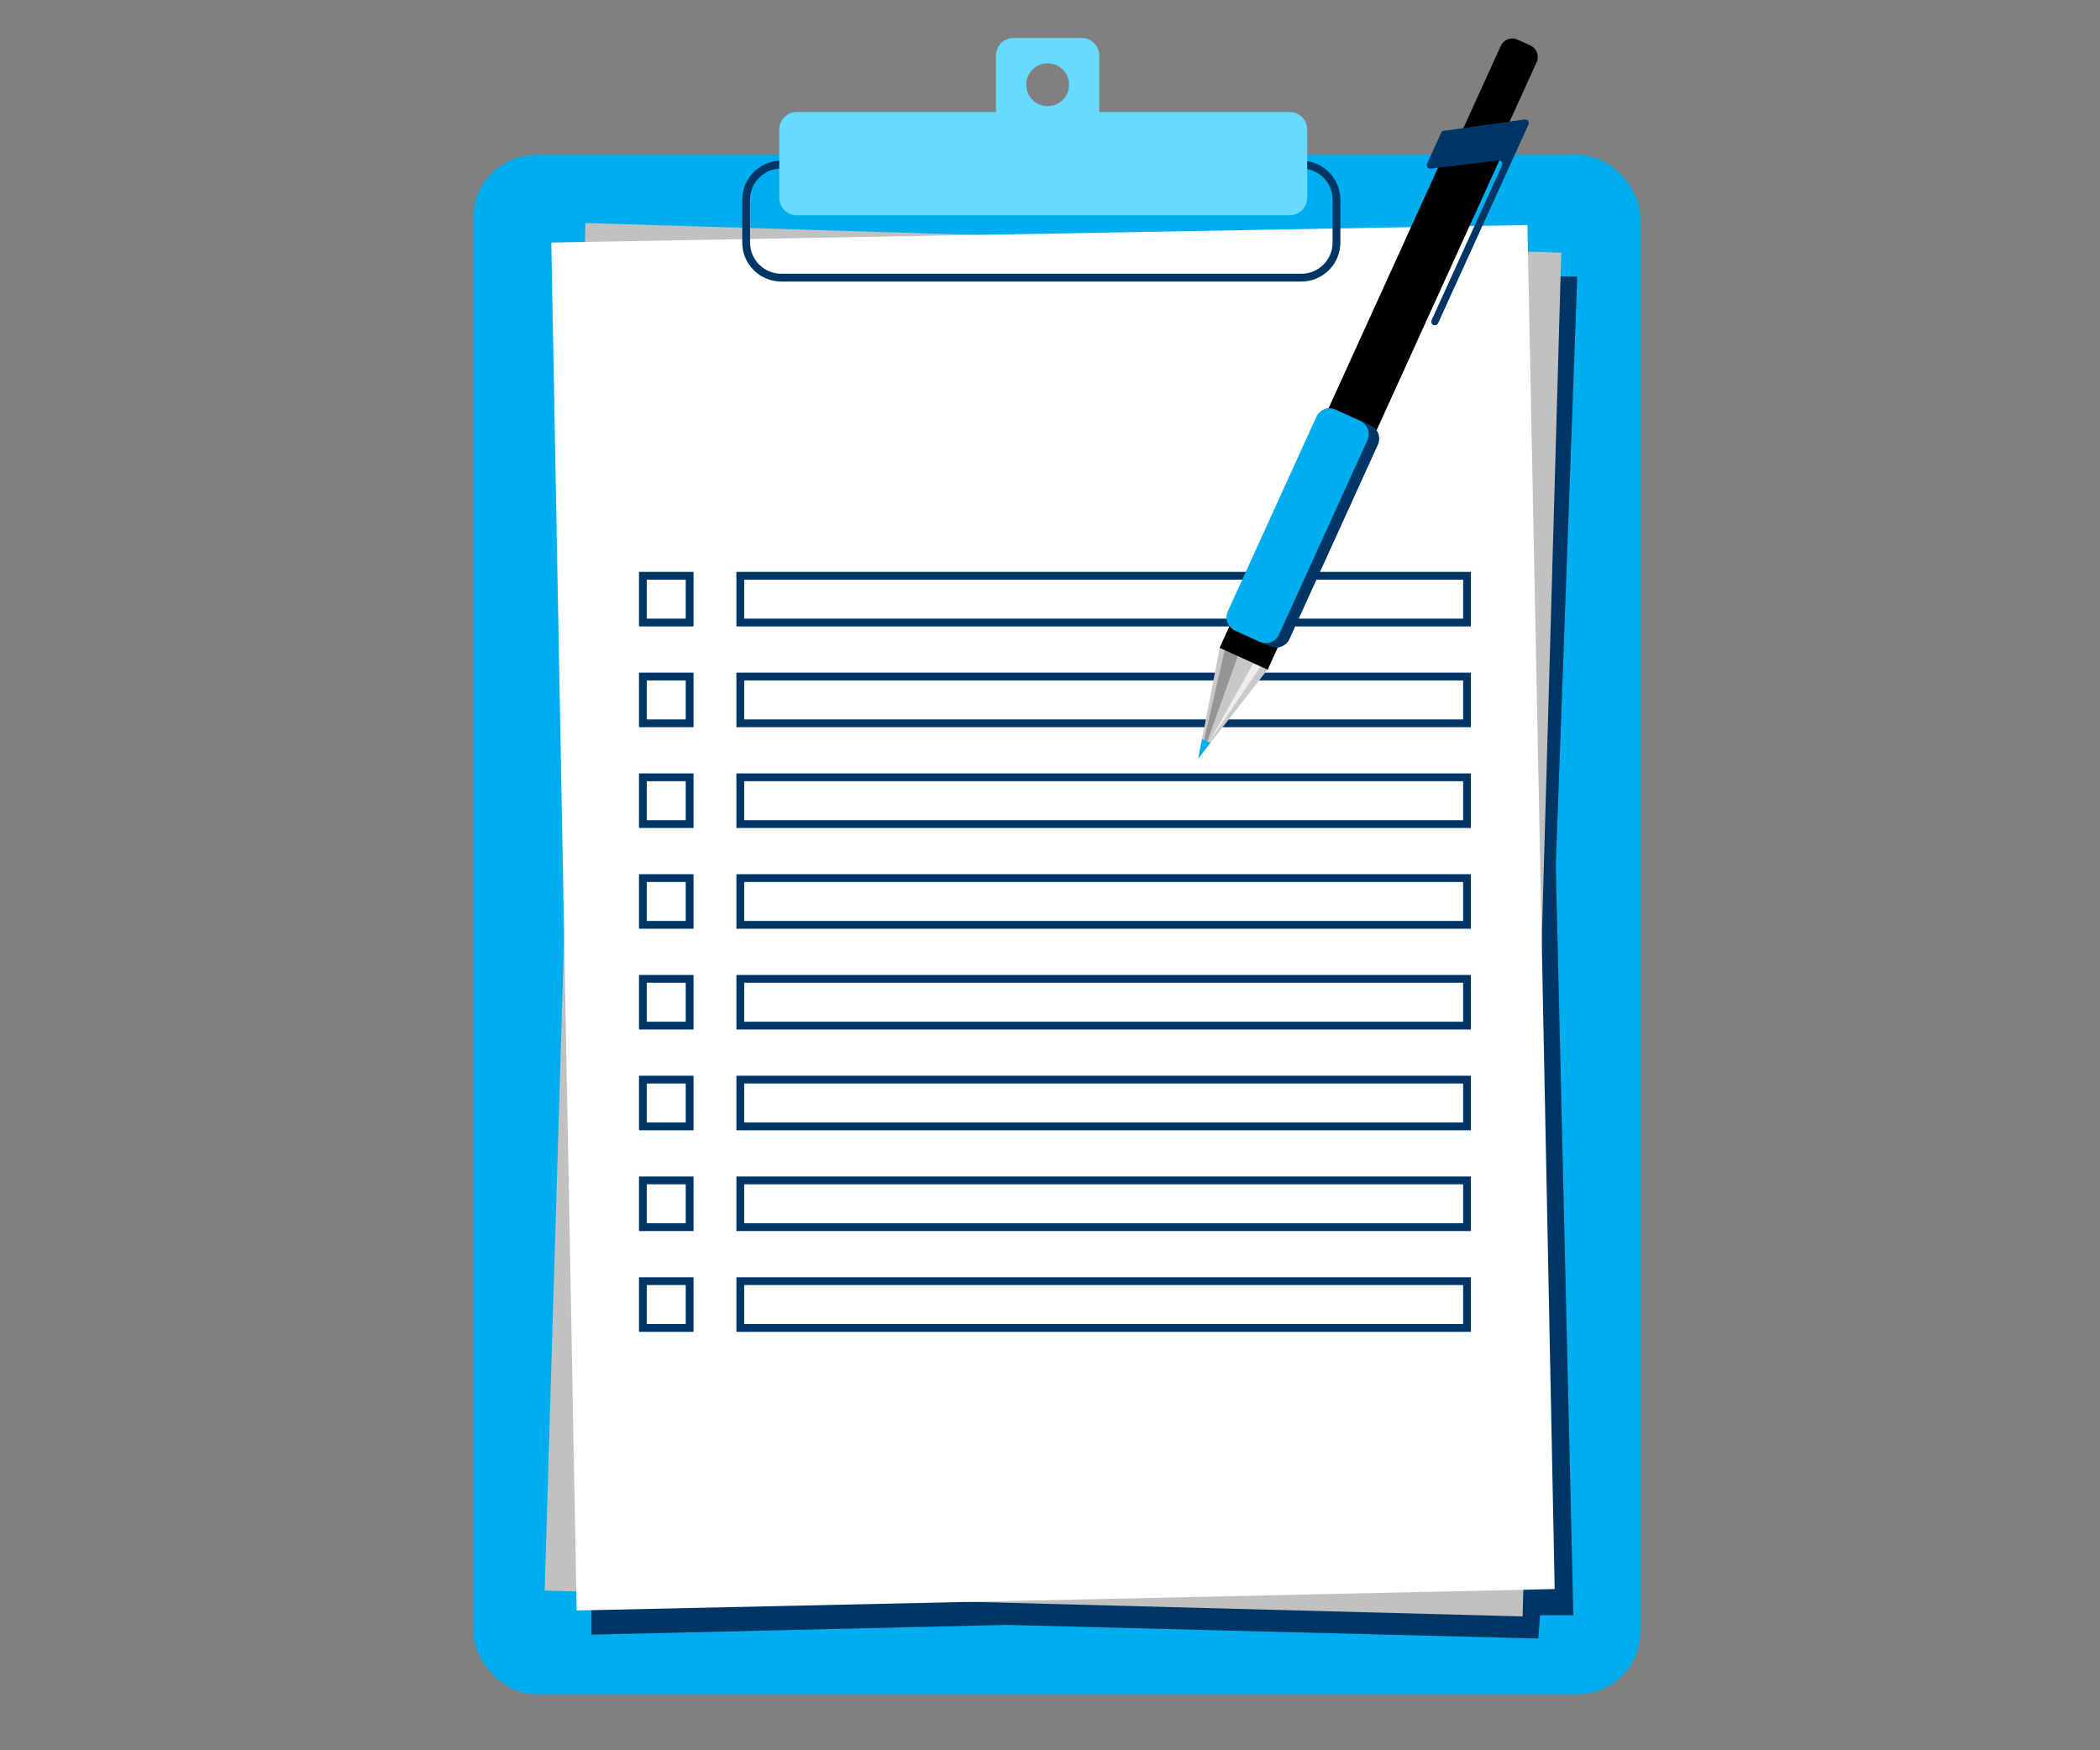
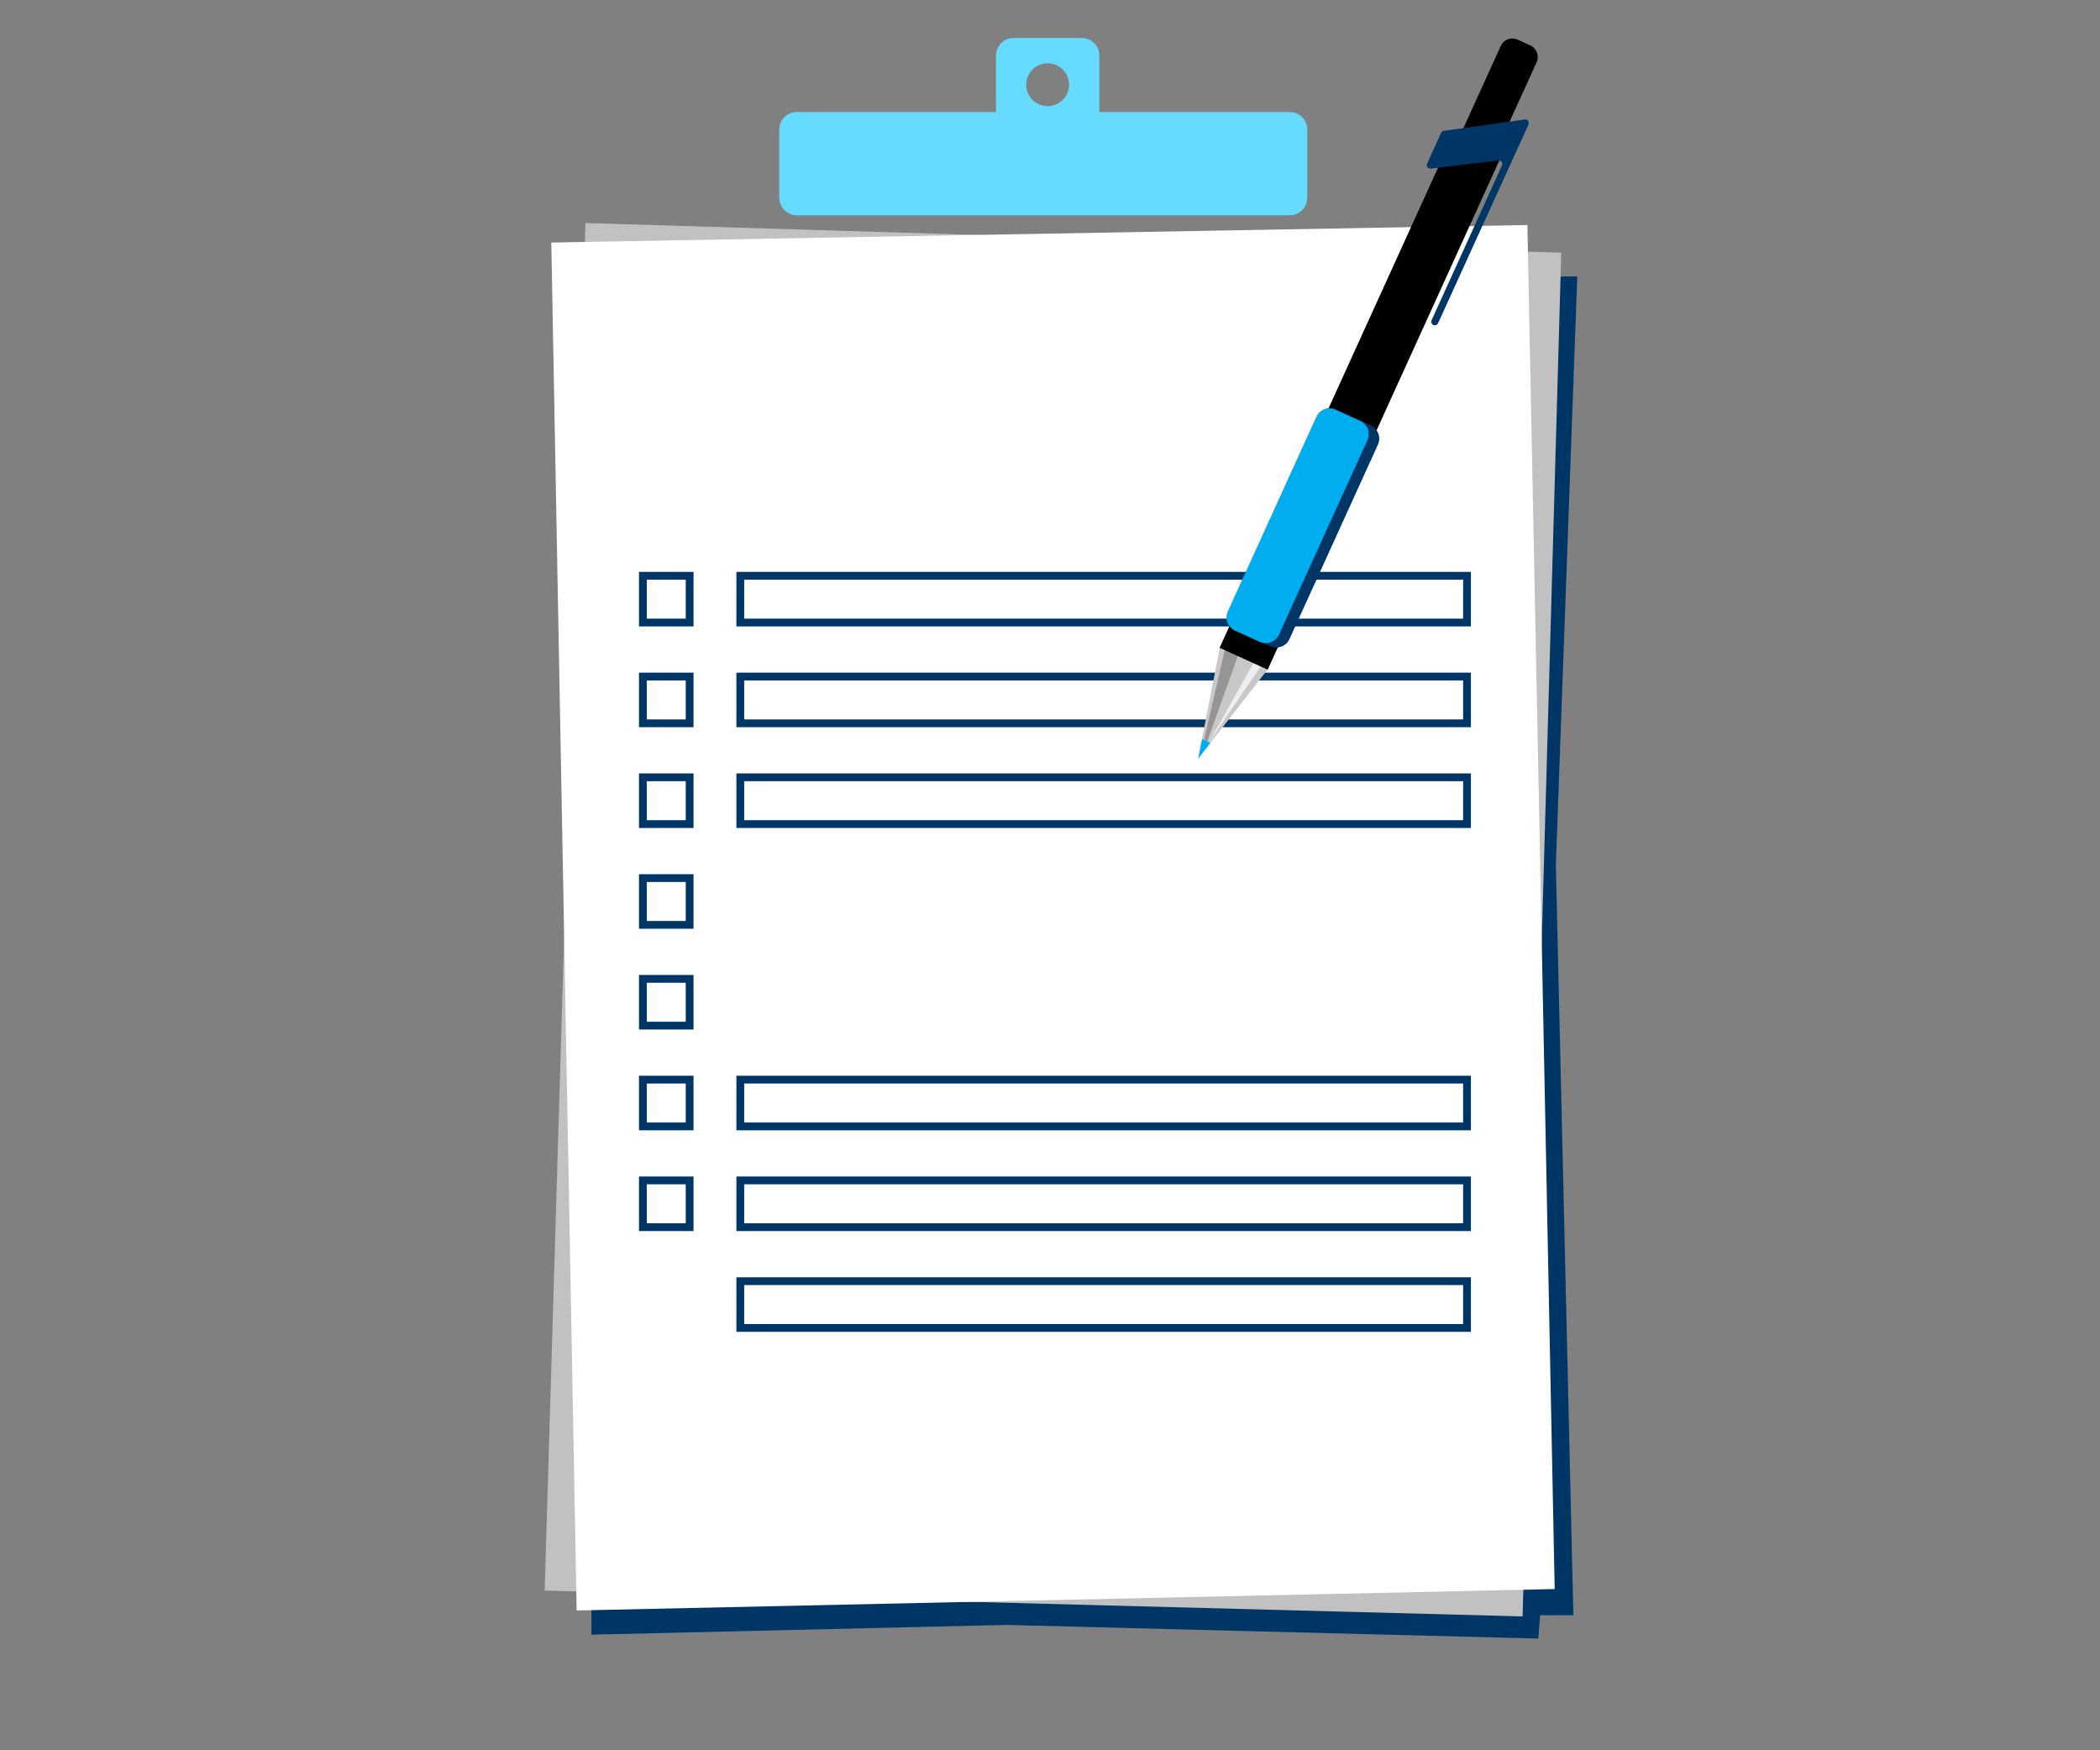
<svg xmlns="http://www.w3.org/2000/svg" id="Layer_1" data-name="Layer 1" version="1.1" viewBox="0 0 300 250">
  <rect x="0" y="0" width="300" height="250" fill="#808080" stroke="none" />
  <defs>
    <style>
      .cls-1 {
        fill: #eee;
      }

      .cls-1, .cls-2, .cls-3, .cls-4, .cls-5, .cls-6, .cls-7, .cls-8, .cls-9 {
        stroke-width: 0px;
      }

      .cls-2 {
        fill: #00aeef;
      }

      .cls-3 {
        fill: #c1c1c1;
      }

      .cls-4 {
        fill: #979594;
      }

      .cls-5 {
        fill: #66dbff;
      }

      .cls-6 {
        fill: #000;
      }

      .cls-7 {
        fill: #c9c7c7;
      }

      .cls-8 {
        fill: #fff;
      }

      .cls-9 {
        fill: #003665;
      }
    </style>
  </defs>
-   <rect class="cls-2" x="67.625" y="22.121" width="166.718" height="219.879" rx="8.958" ry="8.958" />
  <polygon class="cls-9" points="225.325 39.491 222.263 123.546 224.768 230.702 220.016 230.713 219.758 234.042 143.775 232.094 84.491 233.485 84.491 228.476 215.305 39.491 225.325 39.491" />
  <polygon class="cls-3" points="83.635 31.855 223.035 36.09 217.514 230.88 77.809 227.189 83.635 31.855" />
  <polygon class="cls-8" points="78.758 34.646 218.2 32.141 222.097 226.97 82.377 230.032 78.758 34.646" />
  <path class="cls-9" d="M99.076,89.476h-7.793v-7.793h7.793v7.793ZM92.396,88.363h5.567v-5.567h-5.567v5.567Z" />
-   <path class="cls-9" d="M185.914,40.212h-74.314c-3.07,0-5.567-2.497-5.567-5.567v-6.123c0-3.07,2.497-5.567,5.567-5.567h74.314c3.07,0,5.567,2.497,5.567,5.567v6.123c0,3.07-2.497,5.567-5.567,5.567ZM111.601,24.07c-2.455,0-4.453,1.998-4.453,4.453v6.123c0,2.455,1.998,4.453,4.453,4.453h74.314c2.455,0,4.453-1.998,4.453-4.453v-6.123c0-2.455-1.998-4.453-4.453-4.453h-74.314Z" />
  <path class="cls-9" d="M99.076,103.87h-7.793v-7.793h7.793v7.793ZM92.396,102.757h5.567v-5.567h-5.567v5.567Z" />
  <path class="cls-5" d="M184.244,15.997h-27.206V7.926c0-1.378-1.128-2.505-2.505-2.505h-9.741c-1.378,0-2.505,1.128-2.505,2.505v8.071h-28.459c-1.378,0-2.505,1.128-2.505,2.505v9.741c0,1.378,1.128,2.505,2.505,2.505h70.417c1.378,0,2.505-1.128,2.505-2.505v-9.741c0-1.378-1.128-2.505-2.505-2.505h0ZM149.662,9.039c1.691,0,3.062,1.371,3.062,3.062s-1.371,3.062-3.062,3.062-3.062-1.371-3.062-3.062,1.371-3.062,3.062-3.062Z" />
  <path class="cls-9" d="M99.076,118.263h-7.793v-7.793h7.793v7.793ZM92.396,117.15h5.567v-5.567h-5.567v5.567Z" />
  <path class="cls-9" d="M99.076,132.657h-7.793v-7.793h7.793v7.793ZM92.396,131.544h5.567v-5.567h-5.567v5.567Z" />
  <path class="cls-9" d="M99.076,147.05h-7.793v-7.793h7.793v7.793ZM92.396,145.937h5.567v-5.567h-5.567v5.567Z" />
  <path class="cls-9" d="M99.076,161.444h-7.793v-7.793h7.793v7.793ZM92.396,160.331h5.567v-5.567h-5.567v5.567Z" />
  <path class="cls-9" d="M99.076,175.837h-7.793v-7.793h7.793v7.793ZM92.396,174.724h5.567v-5.567h-5.567v5.567Z" />
-   <path class="cls-9" d="M99.076,190.231h-7.793v-7.793h7.793v7.793ZM92.396,189.118h5.567v-5.567h-5.567v5.567Z" />
  <path class="cls-9" d="M210.129,89.476h-104.93v-7.793h104.93v7.793ZM106.313,88.363h102.703v-5.567h-102.703v5.567Z" />
  <path class="cls-9" d="M210.129,103.87h-104.93v-7.793h104.93v7.793ZM106.313,102.757h102.703v-5.567h-102.703v5.567Z" />
  <path class="cls-9" d="M210.129,118.263h-104.93v-7.793h104.93v7.793ZM106.313,117.15h102.703v-5.567h-102.703v5.567Z" />
-   <path class="cls-9" d="M210.129,132.657h-104.93v-7.793h104.93v7.793ZM106.313,131.544h102.703v-5.567h-102.703v5.567Z" />
-   <path class="cls-9" d="M210.129,147.05h-104.93v-7.793h104.93v7.793ZM106.313,145.937h102.703v-5.567h-102.703v5.567Z" />
  <path class="cls-9" d="M210.129,161.444h-104.93v-7.793h104.93v7.793ZM106.313,160.331h102.703v-5.567h-102.703v5.567Z" />
  <path class="cls-9" d="M210.129,175.837h-104.93v-7.793h104.93v7.793ZM106.313,174.724h102.703v-5.567h-102.703v5.567Z" />
  <path class="cls-9" d="M210.129,190.231h-104.93v-7.793h104.93v7.793ZM106.313,189.118h102.703v-5.567h-102.703v5.567Z" />
  <polygon class="cls-7" points="174.27 92.432 181.138 95.557 172.935 106.094 171.715 105.538 174.27 92.432" />
  <path class="cls-4" d="M174.986,92.758l1.879.855c-1.068,2.989-3.634,10.158-4.394,12.269l-.454-.207,2.969-12.917h0Z" />
  <polygon class="cls-1" points="172.727 105.998 179.109 94.634 179.238 94.406 180.218 95.009 180.151 95.108 172.744 106.006 172.727 105.998" />
  <polygon class="cls-2" points="171.715 105.538 172.935 106.094 171.163 108.371 171.715 105.538" />
  <path class="cls-6" d="M219.517,8.894l-7.55,16.593c-.417.915-1.496,1.319-2.411.904l-1.807-.822c-.915-.417-1.321-1.496-.905-2.411l7.55-16.593c.273-.599.83-.98,1.439-1.055.322-.039.657.007.973.151l1.807.822c.236.108.438.259.6.44.469.523.611,1.293.302,1.972h.002,0Z" />
  <rect class="cls-6" x="154.134" y="53.76" width="80.329" height="7.547" transform="translate(61.459 210.555) rotate(-65.533)" />
  <path class="cls-9" d="M206.261,18.684l11.556-1.617c.4-.056.704.351.537.719l-12.911,28.376c-.117.257-.42.37-.677.254h0c-.257-.117-.37-.42-.254-.677l10.059-22.106c.165-.364-.131-.768-.527-.72l-9.644,1.173c-.396.049-.693-.357-.527-.72l1.995-4.387c.072-.159.222-.271.395-.295h-.002Z" />
  <path class="cls-9" d="M196.846,63.507l-12.633,27.763c-.115.253-.274.472-.466.65-.331.315-.758.509-1.208.556-.358.039-.732-.015-1.082-.175l-4.943-2.25c-.352-.16-.638-.406-.843-.701-.26-.37-.394-.82-.375-1.278.01-.261.071-.525.186-.778l12.633-27.763c.316-.695.966-1.131,1.674-1.207.357-.038.731.016,1.082.177l4.943,2.25c.352.16.638.406.843.7.407.584.505,1.361.189,2.055h0Z" />
  <path class="cls-2" d="M195.341,62.88l-12.633,27.763c-.115.253-.274.472-.466.65-.331.315-.758.509-1.208.556-.358.039-.732-.015-1.082-.175l-3.509-1.597c-.352-.16-.638-.406-.843-.701-.26-.37-.394-.82-.375-1.278.01-.261.071-.525.186-.778l12.633-27.763c.316-.695.966-1.131,1.674-1.207.357-.038.731.016,1.082.177l3.509,1.597c.352.16.638.406.843.7.407.584.505,1.361.189,2.055h0Z" />
</svg>